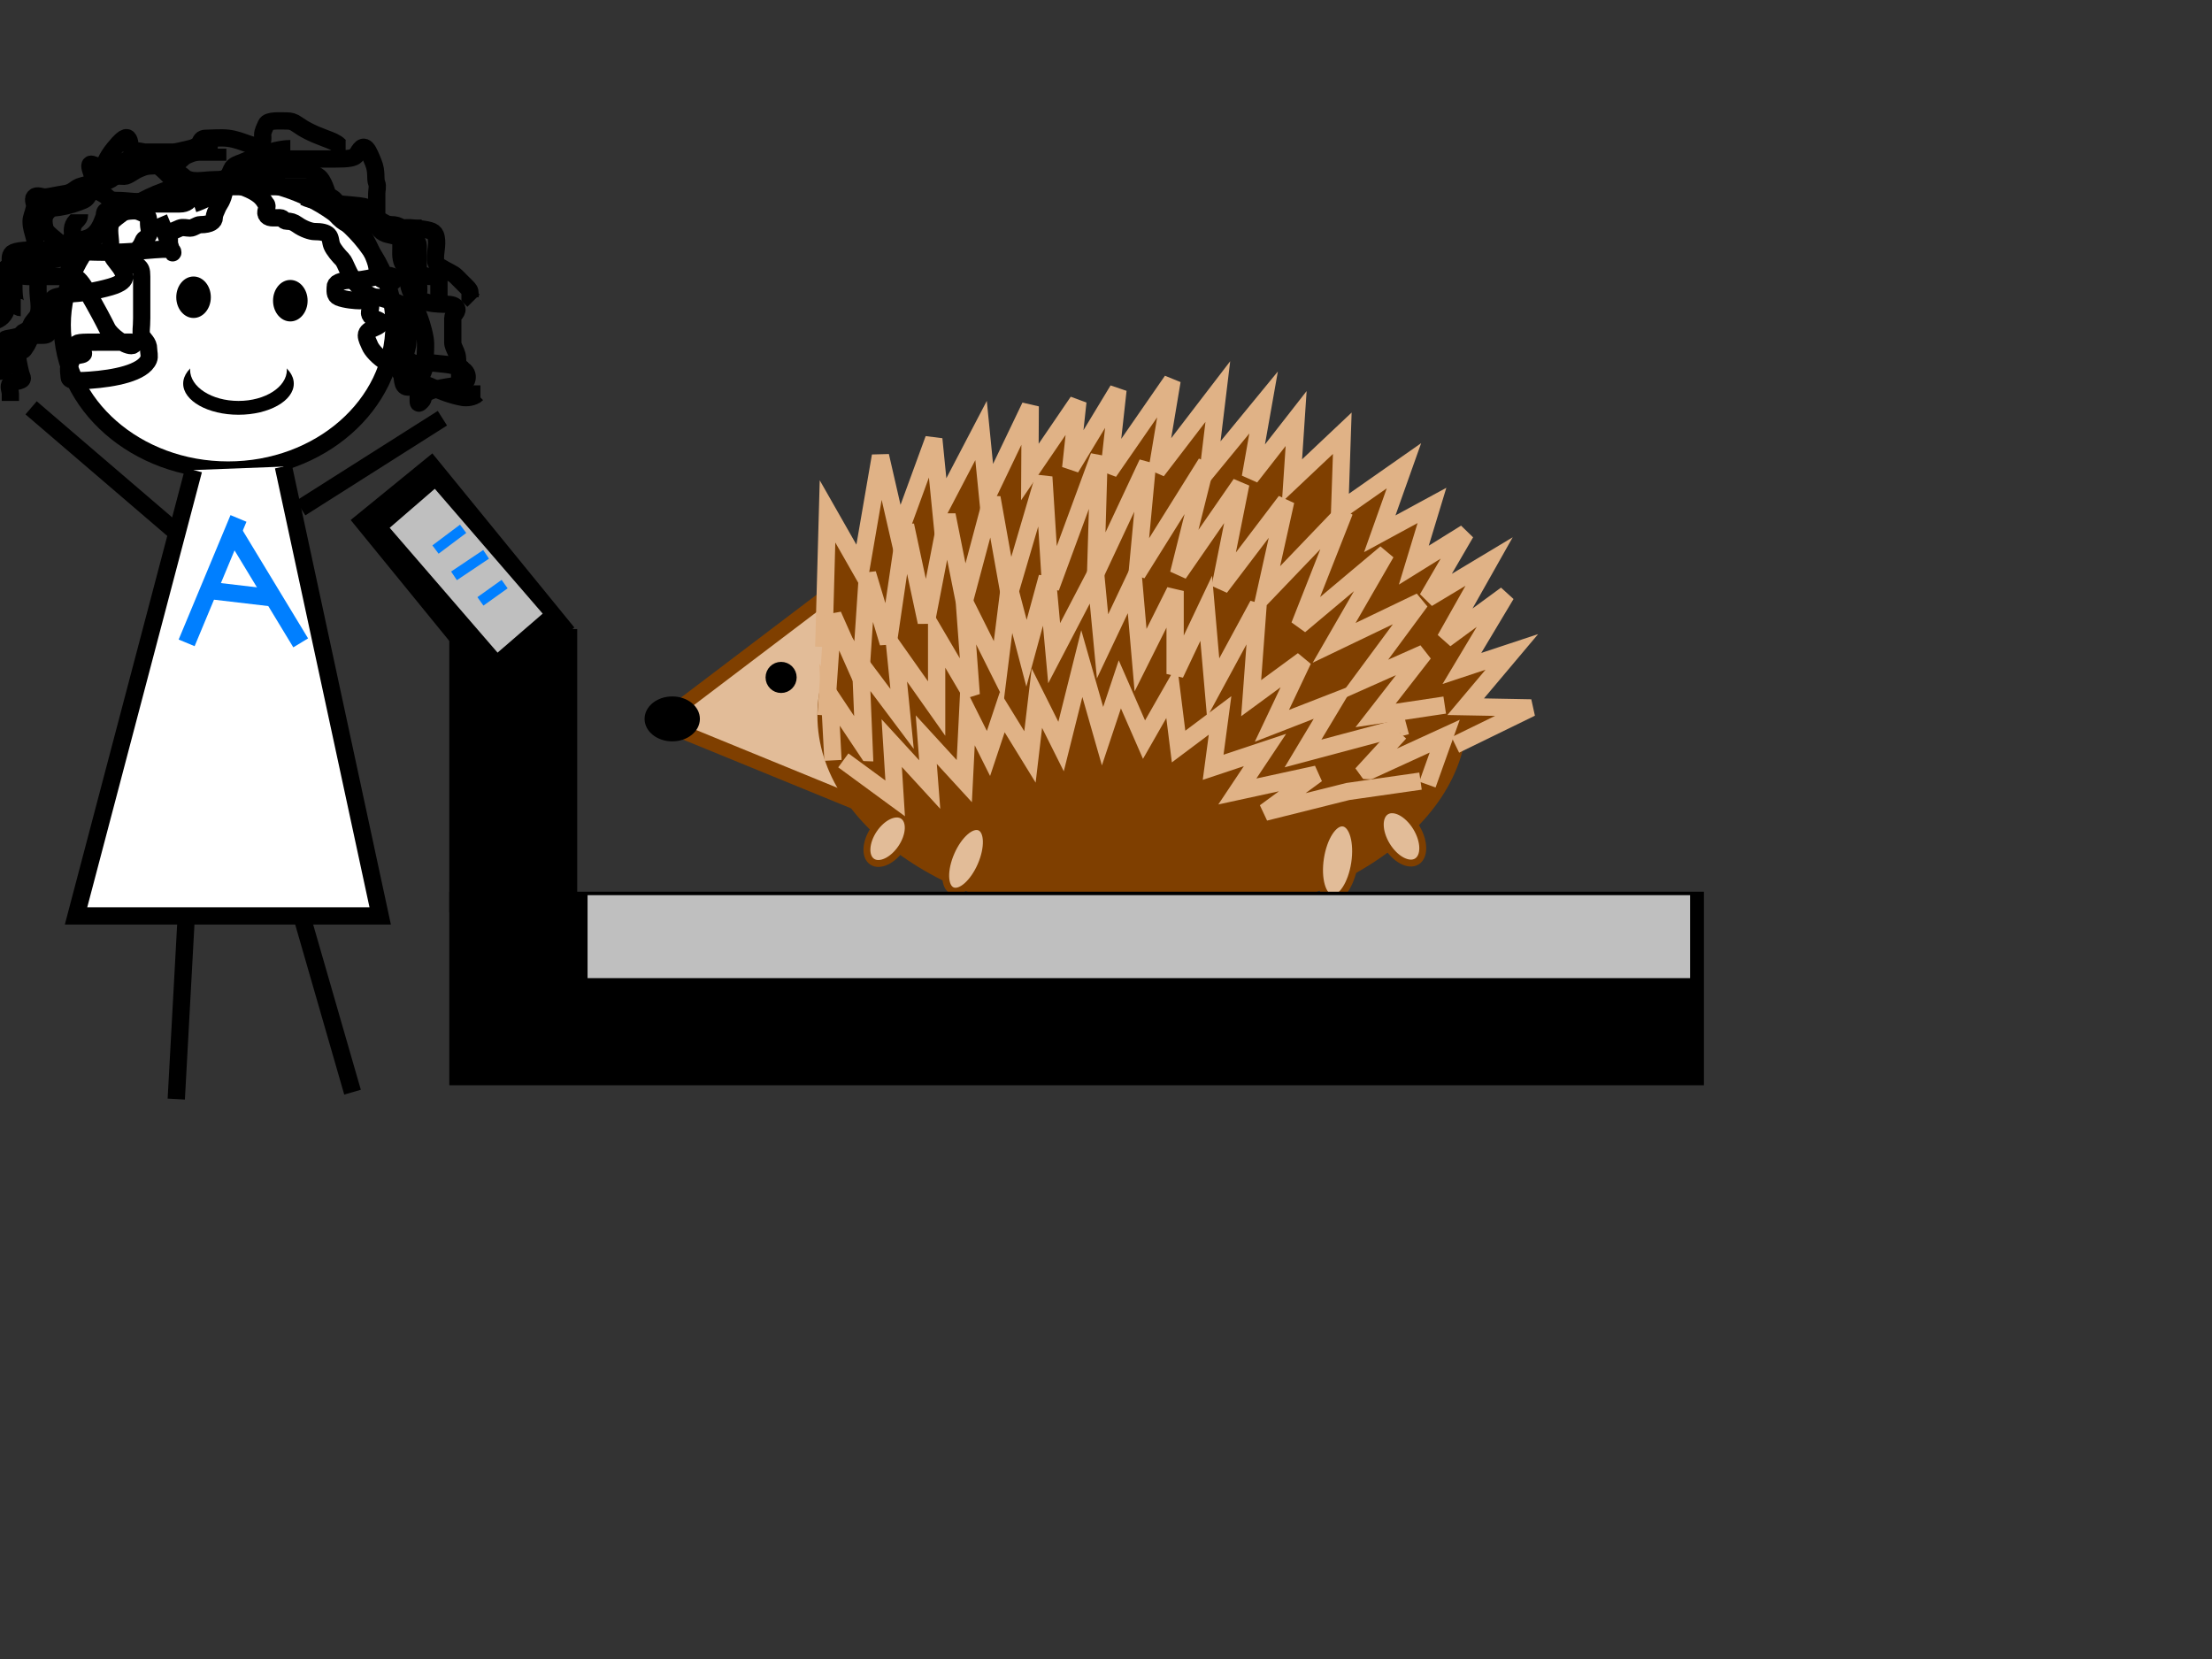
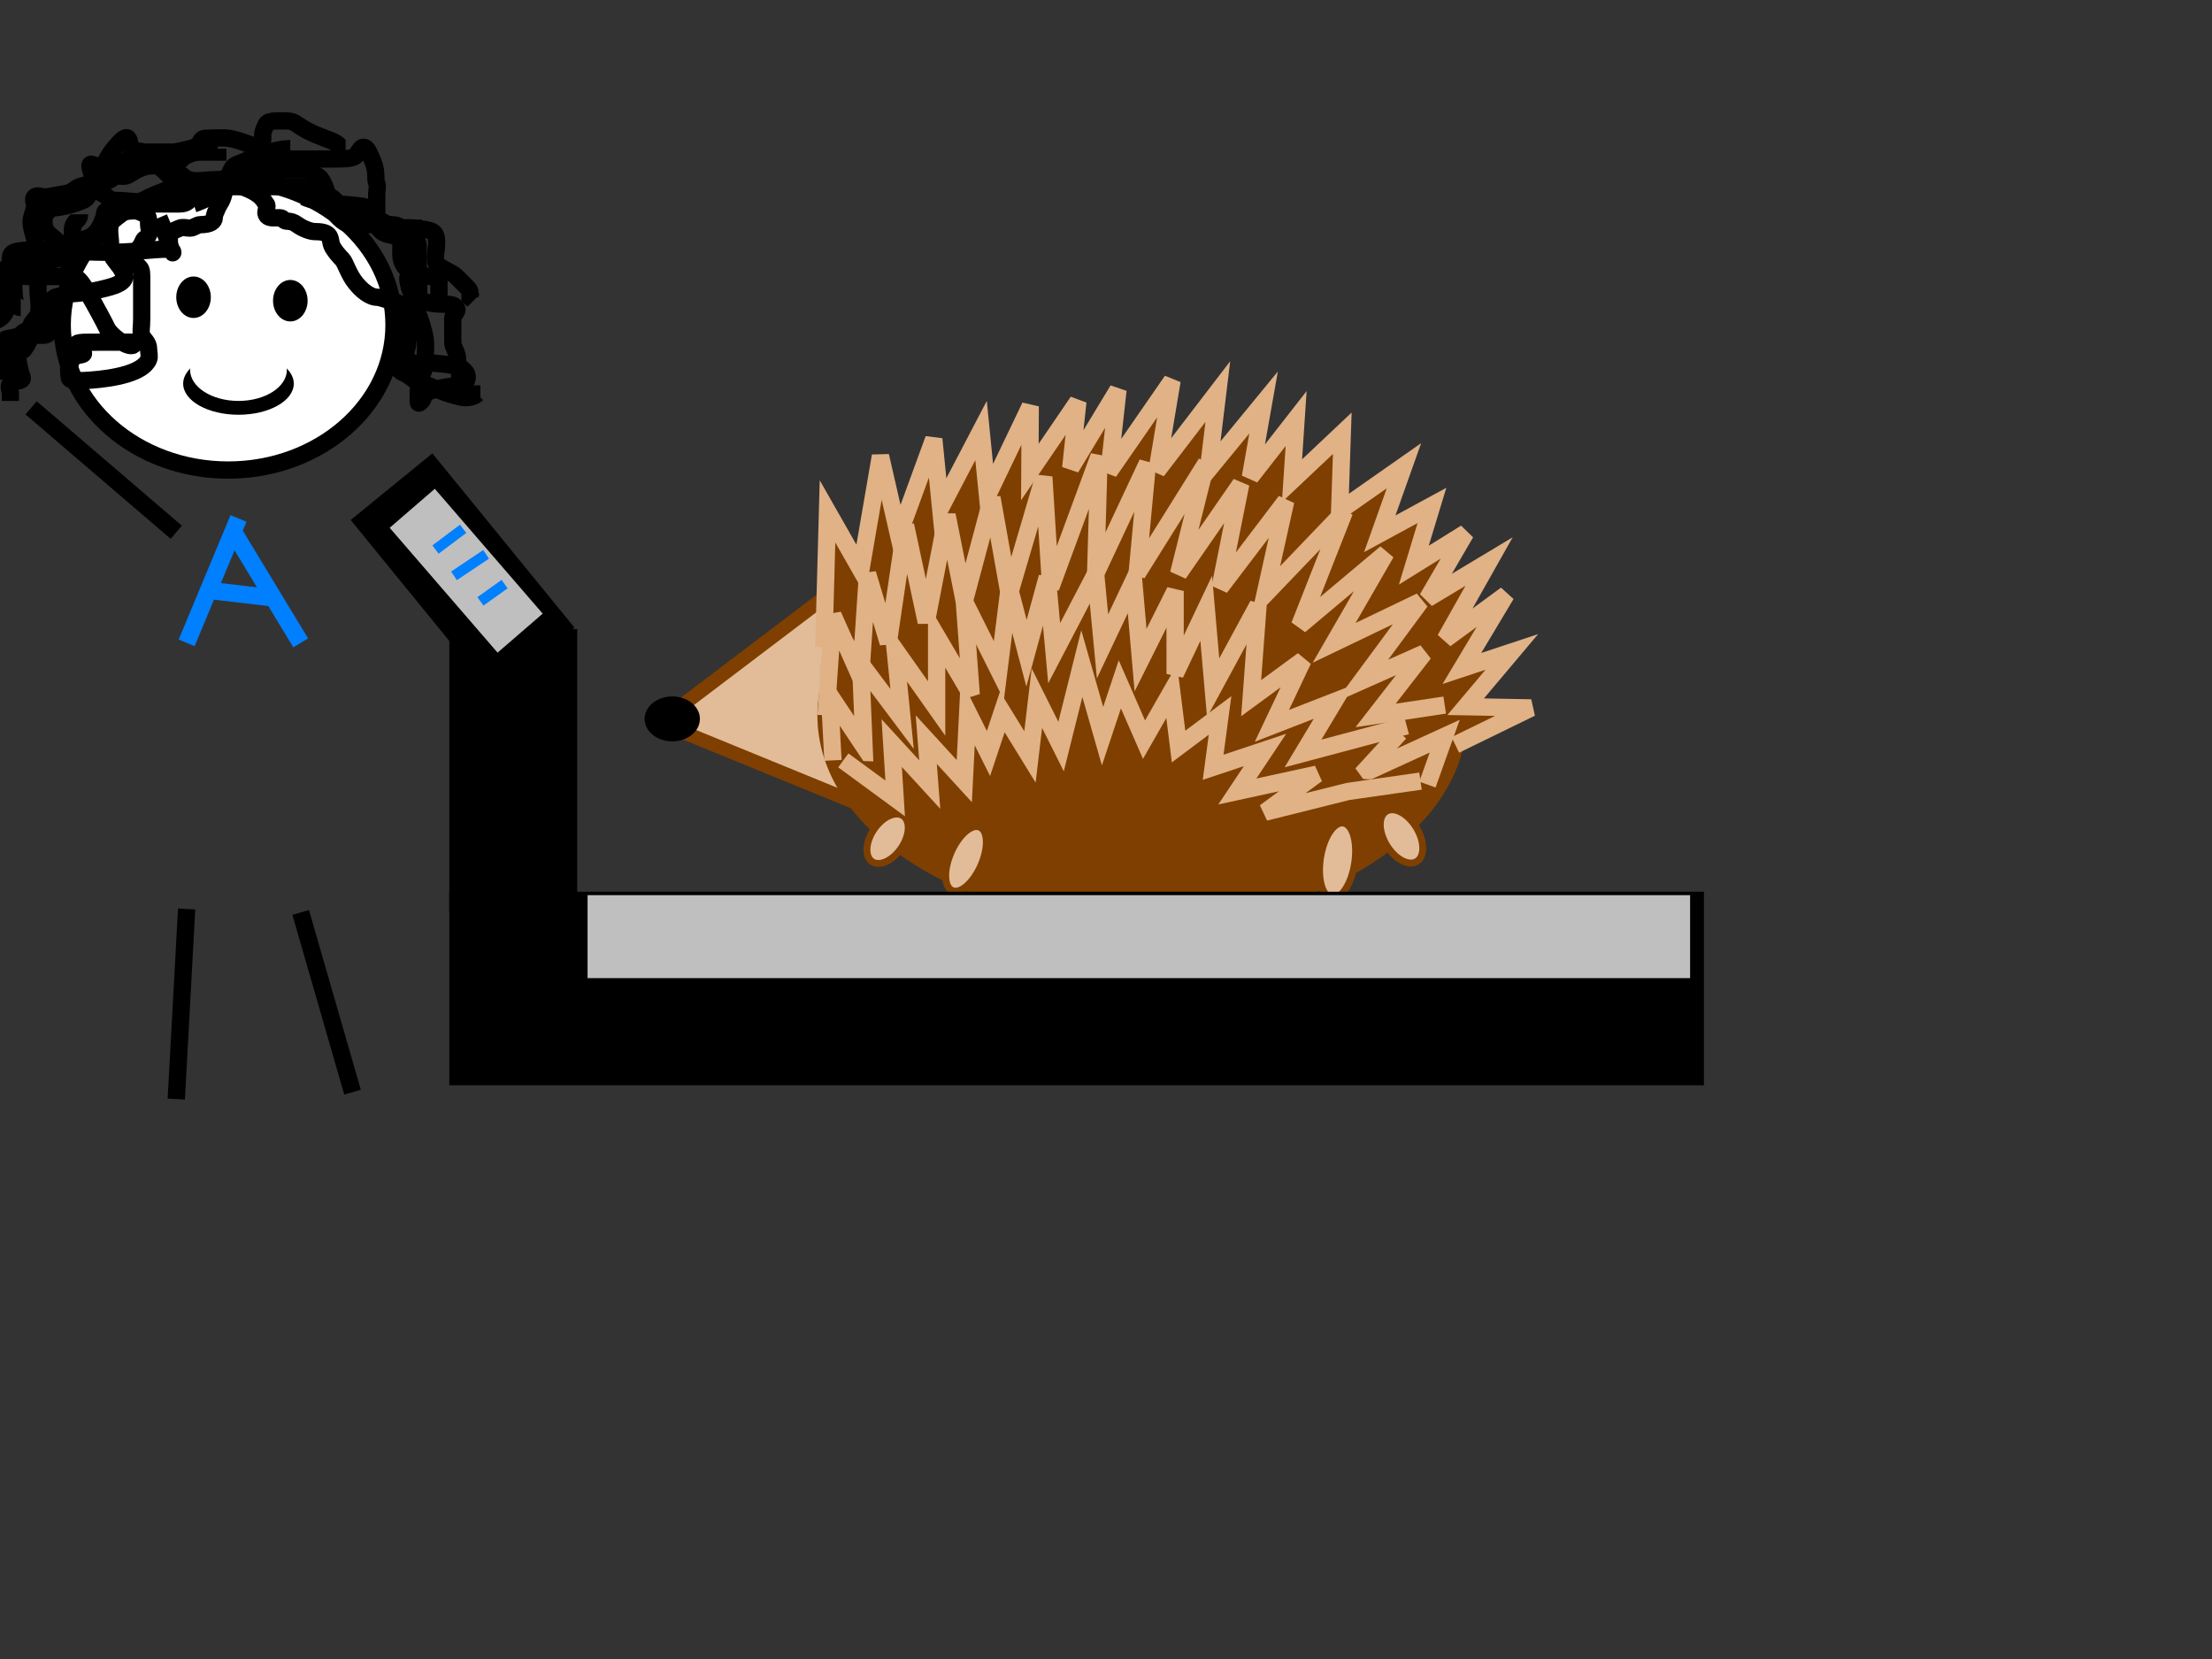
<svg xmlns="http://www.w3.org/2000/svg" width="640" height="480">
  <rect width="100%" height="100%" fill="#333333" stroke="none" />
  <title>line 3</title>
  <g>
    <title>Layer 1</title>
    <path stroke-width="4" id="svg_2" d="m243.876,168.81l-53.06,40.23l56.181,22.989" stroke-linecap="null" stroke-linejoin="null" stroke-dasharray="null" stroke="#7f3f00" fill="#e2bc98" />
    <ellipse ry="6" rx="7.5" id="svg_3" cy="208" cx="194.5" stroke-linecap="null" stroke-linejoin="null" stroke-dasharray="null" stroke="#000000" fill="#000000" />
-     <ellipse ry="3" rx="3" id="svg_4" cy="196" cx="226" stroke-linecap="null" stroke-linejoin="null" stroke-dasharray="null" stroke-width="3" stroke="#000000" fill="#000000" />
    <ellipse ry="1" id="svg_5" cy="213" cx="199" stroke-linecap="null" stroke-linejoin="null" stroke-dasharray="null" stroke-width="0" stroke="#000000" fill="#000000" />
    <ellipse ry="60" rx="93.5" id="svg_12" cy="207" cx="330.5" stroke-linecap="null" stroke-linejoin="null" stroke-dasharray="null" stroke="#7f3f00" fill="#7f3f00" />
    <path transform="rotate(-5.67 337.797,167.031) " id="svg_16" d="m236.842,177.242l4.949,-38.906l7.918,17.785l8.908,-32.236l2.969,23.343l12.867,-26.678l0,20.009l13.857,-21.12l0,18.897l14.846,-24.455l-1.98,18.897l15.836,-18.897l-3.959,18.897l15.836,-21.12l-4.949,23.343l20.785,-24.455l-6.928,25.567l19.795,-21.12l-4.949,22.232l17.816,-17.785l-5.939,21.12l14.846,-15.562l-2.969,17.785l15.836,-12.228l-2.969,22.232l19.795,-11.116l-8.908,18.897l15.836,-6.67l-6.928,16.674l15.836,-7.781l-12.867,17.785l18.805,-8.893l-14.846,21.12l18.805,-11.116l-14.846,20.009l14.846,-3.335l-14.846,14.451l18.805,2.223l-22.879,8.48" stroke-linecap="null" stroke-linejoin="null" stroke-dasharray="null" stroke-width="5" stroke="#e0b286" fill="#7f3f00" />
    <ellipse transform="rotate(-66.448 279.5,248.5) " ry="4.707" rx="10" id="svg_21" cy="248.5" cx="279.5" stroke-linecap="null" stroke-linejoin="null" stroke-dasharray="null" stroke-width="2" stroke="#7f3f00" fill="#e2bc98" />
    <ellipse transform="rotate(-56.023 256.807,242.674) " ry="4.784" rx="8" id="svg_22" cy="242.674" cx="256.807" stroke-linecap="null" stroke-linejoin="null" stroke-dasharray="null" stroke-width="2" stroke="#7f3f00" fill="#e2bc98" />
    <ellipse transform="rotate(58.671 405.5,242) " ry="5" rx="8.5" id="svg_23" cy="242" cx="405.5" stroke-linecap="null" stroke-linejoin="null" stroke-dasharray="null" stroke-width="2" stroke="#7f3f00" fill="#e2bc98" />
    <ellipse transform="rotate(98.746 387,249) " ry="5" rx="11" id="svg_24" cy="249" cx="387" stroke-linecap="null" stroke-linejoin="null" stroke-dasharray="null" stroke-width="2" stroke="#7f3f00" fill="#e2bc98" />
    <path fill="#7f3f00" stroke="#e0b286" stroke-width="5" stroke-dasharray="null" stroke-linejoin="null" stroke-linecap="null" d="m239,207l2,-29l8,18l2,-30l6,20l5,-34l6,28l6,-31l5,25l8,-30l5,28l10,-34l2,32l14,-38l-1,34l15,-32l-3,32l20,-32l-8,32l18,-26l-6,30l19,-25l-6,27l23,-24l-13,33l25,-21l-15,26l25,-12l-17,23l18,-8l-14,18l20,-3" id="svg_1" />
    <path fill="#7f3f00" stroke="#e0b286" stroke-width="5" stroke-dasharray="null" stroke-linejoin="null" stroke-linecap="null" d="m241,220l-1,-19l10,15l-1,-24l12,16l-2,-20l12,17l0,-21l10,17l-2,-27l10,20l3,-24l5,19l6,-22l2,22l12,-23l2,21l9,-19l2,23l10,-20l0,24l9,-19l2,23l13,-24l-2,27l15,-11l-9,19l18,-7l-9,15l30,-8" id="svg_6" />
    <path fill="#7f3f00" stroke="#e0b286" stroke-width="5" stroke-dasharray="null" stroke-linejoin="null" stroke-linecap="null" d="m405,212l-11,12l24,-11l-5,14" id="svg_7" />
    <path fill="#7f3f00" stroke="#e0b286" stroke-width="5" stroke-dasharray="null" stroke-linejoin="null" stroke-linecap="null" d="m244,220l15,11l-1,-16l11,12l-1,-13l11,12l1,-20l6,12l4,-12l8,13l2,-17l7,14l6,-24l6,21l5,-15l7,16l8,-14l2,16l12,-9l-2,15l15,-5l-8,12l23,-5l-15,11l24,-6l21,-3" id="svg_9" />
    <rect fill="#000000" stroke="#000000" stroke-width="0" x="130" y="258" width="363" height="56" id="svg_8" />
    <rect fill="#000000" stroke="#000000" stroke-width="0" stroke-dasharray="null" stroke-linejoin="null" stroke-linecap="null" x="130" y="182" width="37" height="82" id="svg_10" />
    <rect fill="#bfbfbf" stroke="#000000" stroke-width="0" stroke-dasharray="null" stroke-linejoin="null" stroke-linecap="null" x="170" y="259" width="319" height="24" id="svg_11" />
    <rect fill="#000000" stroke="#000000" stroke-width="0" stroke-dasharray="null" stroke-linejoin="null" stroke-linecap="null" x="101.318" y="150.754" width="65" height="30.497" id="svg_13" transform="rotate(50.802 133.818,166.003) " />
    <rect fill="#bfbfbf" stroke="#000000" stroke-width="0" stroke-dasharray="null" stroke-linejoin="null" stroke-linecap="null" x="126.253" y="141.256" width="17.258" height="47.742" id="svg_14" transform="rotate(-40.833 134.881,165.127) " />
    <line fill="none" stroke="#007fff" stroke-width="3" stroke-dasharray="null" stroke-linejoin="null" stroke-linecap="null" x1="126" y1="159" x2="134" y2="153" id="svg_25" />
    <line fill="none" stroke="#007fff" stroke-width="3" stroke-dasharray="null" stroke-linejoin="null" stroke-linecap="null" x1="131" y1="166" x2="141" y2="161" id="svg_26" transform="rotate(-7.275 136,163.5) " />
    <line fill="none" stroke="#007fff" stroke-width="3" stroke-dasharray="null" stroke-linejoin="null" stroke-linecap="null" x1="139" y1="174" x2="146" y2="169" id="svg_27" />
    <ellipse ry="42" rx="48" id="svg_15" cy="94" cx="66" stroke-width="5" stroke="#000000" fill="#ffffff" />
-     <path id="svg_17" d="m82,135l28,130l-88,0l34,-129" stroke-width="5" stroke="#000000" fill="#ffffff" />
    <line id="svg_18" y2="118" x2="9" y1="154" x1="51" stroke-linecap="null" stroke-linejoin="null" stroke-dasharray="null" stroke-width="5" stroke="#000000" fill="none" />
-     <line id="svg_19" y2="121" x2="128" y1="147" x1="87" stroke-linecap="null" stroke-linejoin="null" stroke-dasharray="null" stroke-width="5" stroke="#000000" fill="none" />
    <line id="svg_20" y2="316" x2="102" y1="264" x1="87" stroke-linecap="null" stroke-linejoin="null" stroke-dasharray="null" stroke-width="5" stroke="#000000" fill="none" />
    <line id="svg_28" y2="318" x2="51" y1="263" x1="54" stroke-linecap="null" stroke-linejoin="null" stroke-dasharray="null" stroke-width="5" stroke="#000000" fill="none" />
    <path d="m75,48c-3,1 -6.868,2.289 -11,4c-2.922,1.21 -5,1 -6,1c-1,0 -2,1 -3,1c-1,0 -2,0 -3,0c-1,0 -1.795,-2.22 -5,-5c-3.777,-3.276 -7.151,-3.435 -9,-6c-0.585,-0.811 -0.293,-2.293 -1,-3c-0.707,-0.707 -2.207,0.813 -4,3c-2.286,2.788 -3,5 -3,6c0,1 -0.797,2.257 -2,3c-2.69,1.663 -4.076,1.617 -5,2c-1.307,0.541 -2.026,1.68 -4,2c-3.121,0.507 -5,1 -6,1c-1,0 -2.293,-0.707 -3,0c-0.707,0.707 0.23,2.027 0,3c-0.514,2.176 -1,3 -1,4c0,2 0.486,2.824 1,5c0.23,0.973 0,2 0,3c0,1 1,2 1,3c0,2 0,3 0,5c0,1 0,3 0,4c0,2 0.765,5.152 0,7c-0.541,1.307 -1.459,1.693 -2,3c-0.383,0.924 0.383,2.076 0,3c-0.541,1.307 -0.693,2.186 -2,4c-0.827,1.147 -2.293,0.293 -3,1c-0.707,0.707 -2,1 -3,1c-1,0 -2.076,0.617 -3,1c-1.307,0.541 -2,2 -2,3c0,1 -1,1 -1,2l0,1l0,1" id="svg_29" stroke-linecap="null" stroke-linejoin="null" stroke-dasharray="null" stroke-width="5" stroke="#000000" fill="none" />
    <path d="m77,46c4,0 12,0 20,0c4,0 5.293,-0.293 6,-1c0.707,-0.707 1.586,-3.414 3,-2c0.707,0.707 1.459,2.693 2,4c1.148,2.772 0.459,4.693 1,6c0.383,0.924 0,2 0,3c0,1 0,2 0,3c0,1 0,2 0,3c0,1 -0.383,2.076 0,3c1.082,2.613 3.027,2.77 4,3c2.176,0.514 4,1 6,1c1,0 2,1 2,2c0,1 0,2 0,3c0,1 0,2 0,3c0,1 0,2 0,3c0,2 0.383,4.076 0,5c-0.541,1.307 -2.459,1.693 -3,3c-0.383,0.924 -1,2 -1,3c0,1 -0.617,3.076 -1,4c-0.541,1.307 -1,2 -1,4c0,1 0,2 0,3c0,1 0,2 0,3c0,2 0.693,2.459 2,3c0.924,0.383 1.853,1.173 3,2c1.814,1.307 3,1 5,2c2,1 5.879,2.493 9,3c0.987,0.16 3,0 4,-1l1,0" id="svg_30" stroke-linecap="null" stroke-linejoin="null" stroke-dasharray="null" stroke-width="5" stroke="#000000" fill="none" />
    <path d="m56,59c3,-1 5.594,-2.513 8,-4c2.69,-1.663 4.113,-1.662 6,-1c6.042,2.119 6.293,4.293 7,5c0.707,0.707 -0.383,2.076 0,3c0.541,1.307 2,1 4,1c1,0 1,1 2,1c1,0 1.853,0.173 3,1c1.814,1.307 4,2 5,2c2,0 3.293,0.293 4,1c0.707,0.707 0.617,2.076 1,3c0.541,1.307 2,3 3,4c1,1 1.714,4.212 4,7c2.69,3.281 5,4 6,4c1,0 2.054,0.54 4,1c2.176,0.514 3,1 4,2c1,1 1,3 1,4c0,1 0,4 0,6c0,2 -1.414,3.586 0,5c2.121,2.121 4.022,0.633 7,1c4.092,0.504 6.31,0.337 9,2c1.203,0.744 1.383,2.076 1,3c-0.541,1.307 -3.039,1.519 -6,2c-3.121,0.507 -5.293,1.293 -6,2c-0.707,0.707 -0.293,1.293 -1,2c-0.707,0.707 -1,1 -1,0c0,-1 0,-2 0,-3c0,-1 1,-2 1,-4c0,-1 1,-2 1,-4c0,-3 0.32,-5.026 0,-7c-0.507,-3.121 -1.617,-6.076 -2,-7c-0.541,-1.307 -1,-2 -1,-3c0,-1 0,-2 0,-3c0,-2 0,-3 0,-5c0,-3 0,-5 0,-6c0,-1 0,-2 0,-3c0,-1 -0.617,-1.076 -1,-2c-0.541,-1.307 -1.293,-1.293 -2,-2c-0.707,-0.707 -1,-2 -4,-2c-2,0 -3,0 -4,0c-1,0 -2,0 -3,0c-1,0 -2,0 -3,0c-1,0 -2.45,0.55 -5,-2c-2.55,-2.55 -2.852,-6.228 -4,-9c-0.541,-1.307 -1.149,-2.474 -2,-3c-1.902,-1.176 -2,-2 -4,-2c-1,0 -4,0 -5,0c-1,0 -2,0 -3,0c-1,0 -2,0 -3,0c-1,0 -2,0 -4,0c-1,0 -1.293,1.293 -2,2c-0.707,0.707 -3,1 -4,1c-1,0 -4,0 -5,0c-3,0 -6.879,1.121 -9,-1c-0.707,-0.707 -3.076,-1.617 -4,-2c-1.307,-0.541 -1.693,-1.459 -3,-2c-1.848,-0.765 -2,-1 -3,-1c-2,0 -3,0 -4,0c-2,0 -2.824,0.098 -4,2c-0.526,0.851 -0.415,1.189 -1,2c-1.849,2.565 -3,2 -4,3c-2,2 -3.293,2.293 -4,3c-0.707,0.707 -0.693,1.459 -2,2c-1.848,0.765 -3.879,1.493 -7,2c-0.987,0.16 -2,0 -3,1c-1,1 -1.689,2.08 -1,5c0.514,2.176 5.376,4.08 7,8c0.383,0.924 0,3 0,4c0,1 0,2 0,3c0,1 0.526,2.149 0,3c-1.176,1.902 -2.693,1.459 -4,2c-0.924,0.383 -1,1 -1,2c0,2 0.707,3.293 0,4c-0.707,0.707 -1,1 -2,1c-1,0 -2.076,0.617 -3,1c-1.307,0.541 -1.693,1.459 -3,2c-0.924,0.383 -0.617,1.076 -1,2c-0.541,1.307 -1,2 -1,3c0,3 0.486,4.824 1,7c0.23,0.973 0.924,1.617 0,2c-1.307,0.541 -2.293,0.293 -3,1c-0.707,0.707 0,2 0,3l0,1l0,1l0,-1" id="svg_31" stroke-linecap="null" stroke-linejoin="null" stroke-dasharray="null" stroke-width="5" stroke="#000000" fill="none" />
    <path d="m6,89c-2,0 -2,-4 -2,-8c0,-3 -1.414,-4.586 0,-6c0.707,-0.707 2,0 3,0c2,0 3,0 4,0c1,0 2.08,0.689 5,0c2.176,-0.514 3.459,-0.693 4,-2c0.383,-0.924 0.693,-2.459 2,-3c0.924,-0.383 2.043,-0.71 3,-1c3.451,-1.045 4.459,-4.693 5,-6c0.383,-0.924 0,-2 1,-2c1,0 1.027,-0.77 2,-1c2.176,-0.514 4,-1 7,-1c3,0 5,0 8,0c1,0 3,0 4,0c2,0 3,-1 3,-2c0,-1 -0.707,-2.293 0,-3c2.121,-2.121 10,0 20,0c10,0 17,0 18,0c1,0 0.293,1.293 1,2c0.707,0.707 2.103,0.906 3,2c2.286,2.788 4.693,4.459 6,5c0.924,0.383 2,0 3,1c1,1 2.027,0.77 3,1c2.176,0.514 5,1 6,1c2,0 3.015,-0.244 5,0c4.092,0.504 5.459,0.693 6,2c0.765,1.848 0,5 0,6c0,1 -0.203,2.256 1,3c2.69,1.663 4,2 5,3c1,1 2.293,2.293 3,3c0.707,0.707 1,1 1,2l0,1l1,1" id="svg_32" stroke-linecap="null" stroke-linejoin="null" stroke-dasharray="null" stroke-width="5" stroke="#000000" fill="none" />
    <path d="m84,43c-1,0 -3.943,0.148 -9,2c-2.969,1.088 -3.693,1.459 -5,2c-0.924,0.383 -2.459,0.693 -3,2c-0.383,0.924 -1,2 -1,3c0,1 -0.84,2.013 -1,3c-0.507,3.121 -1.617,4.076 -2,5c-0.541,1.307 -1,2 -1,3c0,1 -1,2 -4,2c-1,0 -2,1 -3,1c-1,0 -2.076,-0.383 -3,0c-1.307,0.541 -2,1 -3,1l0,2l0,1l0,1" id="svg_33" stroke-linecap="null" stroke-linejoin="null" stroke-dasharray="null" stroke-width="5" stroke="#000000" fill="none" />
    <path d="m88,57c2,1 6.014,1.67 10,2c6.062,0.502 7.076,0.617 8,1c1.307,0.541 1.617,1.076 2,2c0.541,1.307 3.594,2.513 6,4c2.69,1.663 3,3 3,5c0,1 0,2 0,3c0,1 0.459,1.693 1,3c0.765,1.848 -0.16,3.013 0,4c0.507,3.121 1.031,4.912 4,6c5.057,1.852 8.693,0.186 10,2c0.827,1.147 -1,2 -1,3c0,1 0,3 0,4c0,1 0,2 0,3c0,1 0.459,1.693 1,3c0.765,1.848 0,3 1,4l0,1l1,0" id="svg_34" stroke-linecap="null" stroke-linejoin="null" stroke-dasharray="null" stroke-width="5" stroke="#000000" fill="none" />
    <path d="m122,66c-1,0 -3.693,0.459 -5,1c-0.924,0.383 -1,1 -1,2c0,1 0,2 0,3c0,1 -0.307,3.186 1,5c0.827,1.147 2,1 4,2c2,1 3,1 4,1c1,0 2,0 2,1c0,1 0,2 0,3l0,1l0,1l1,0" id="svg_35" stroke-linecap="null" stroke-linejoin="null" stroke-dasharray="null" stroke-width="5" stroke="#000000" fill="none" />
    <path d="m82,48c-1,2 -2.459,2.693 -3,4c-0.383,0.924 -0.693,1.459 -2,2c-0.924,0.383 -2,0 -4,0c-1,0 -2,0 -3,0c-2,0 -3,0 -4,0c-1,0 -2,0 -3,0c-1,0 -2,0 -4,0c-1,0 -2,0 -3,0c-3,0 -6.133,0.57 -10,2c-2.097,0.776 -2.693,1.459 -4,2c-1.848,0.765 -5,0 -8,0c-1,0 -2,0 -3,-1c-1,-1 -2.293,-1.293 -3,-2c-0.707,-0.707 -1,-2 -1,-3c0,-1 -1,-3 -1,-4c0,-1 1.027,-0.23 2,0c2.176,0.514 2.293,1.293 3,2c0.707,0.707 3,1 5,1c1,0 2.693,-1.459 4,-2c0.924,-0.383 2,-1 4,-1c1,0 1.693,-0.459 3,-1c0.924,-0.383 2,0 4,0c1,0 1.693,-1.459 3,-2c0.924,-0.383 2,-1 4,-1c1,0 2,0 5,0l0,-1" id="svg_36" stroke-linecap="null" stroke-linejoin="null" stroke-dasharray="null" stroke-width="5" stroke="#000000" fill="none" />
    <ellipse ry="6" rx="5" id="svg_37" cy="86" cx="56" stroke-linecap="null" stroke-linejoin="null" stroke-dasharray="null" stroke-width="0" stroke="#000000" fill="#000000" />
    <ellipse ry="6" rx="5" id="svg_38" cy="87" cx="84" stroke-linecap="null" stroke-linejoin="null" stroke-dasharray="null" stroke-width="0" stroke="#000000" fill="#000000" />
    <ellipse ry="9" rx="16" id="svg_39" cy="111" cx="69" stroke-linecap="null" stroke-linejoin="null" stroke-dasharray="null" stroke-width="0" stroke="#000000" fill="#000000" />
    <ellipse ry="9" rx="14" id="svg_40" cy="107" cx="69" stroke-linecap="null" stroke-linejoin="null" stroke-dasharray="null" stroke-width="0" stroke="#000000" fill="#ffffff" />
    <line id="svg_41" y2="186" x2="54" y1="150" x1="69" stroke-linecap="null" stroke-linejoin="null" stroke-dasharray="null" stroke-width="5" stroke="#007fff" fill="none" />
    <line id="svg_42" y2="186" x2="87" y1="153" x1="67" stroke-linecap="null" stroke-linejoin="null" stroke-dasharray="null" stroke-width="5" stroke="#007fff" fill="none" />
    <line id="svg_43" y2="171" x2="62" y1="173" x1="79" stroke-linecap="null" stroke-linejoin="null" stroke-dasharray="null" stroke-width="5" stroke="#007fff" fill="none" />
    <path d="m100,43c-1,0 -1.293,-0.293 -2,-1c-0.707,-0.707 -1.903,-1.224 -4,-2c-3.867,-1.43 -6.186,-2.693 -8,-4c-1.147,-0.827 -2,-1 -3,-1c-2,0 -5.459,-0.307 -6,1c-0.383,0.924 -1,2 -1,3c0,1 0.307,2.459 -1,3c-1.848,0.765 -4.908,-1.496 -9,-2c-1.985,-0.244 -5,0 -6,0c-1,0 -1.617,0.076 -2,1c-0.541,1.307 -2.027,1.77 -3,2c-2.176,0.514 -4,1 -5,1c-1,0 -2,0 -3,0c-3,0 -4,0 -5,0c-1,0 -2.293,-0.707 -3,0c-0.707,0.707 0.23,2.027 0,3c-0.514,2.176 -2,2 -3,2c-3,0 -5,-1 -6,-1l-1,0" id="svg_44" stroke-linecap="null" stroke-linejoin="null" stroke-dasharray="null" stroke-width="5" stroke="#000000" fill="none" />
    <path d="m23,62c0,1 -0.293,1.293 -1,2c-1.414,1.414 -1,3 -1,4c0,1 -0.617,1.076 -1,2c-0.541,1.307 -0.293,2.293 -1,3c-0.707,0.707 -3,0 -6,0c-1,0 -1.293,0.293 -2,1c-0.707,0.707 -1.617,0.076 -2,1c-0.541,1.307 -2,2 -5,2c-2,0 -3,1 -3,2c0,1 1,2 1,3c0,1 0,2 0,3c0,2 0.23,3.027 0,4c-0.514,2.176 -1.824,3.486 -4,4c-0.973,0.23 -2.076,-0.383 -3,0c-1.307,0.541 -2.293,0.293 -3,1c-0.707,0.707 -2,1 -3,1c-1,0 -1.459,0.693 -2,2c-0.765,1.848 0,3 0,4l1,1l0,-1l1,-1" id="svg_45" stroke-linecap="null" stroke-linejoin="null" stroke-dasharray="null" stroke-width="5" stroke="#000000" fill="none" />
    <path d="m46,63c3,7 4,11 4,10c0,-2 -8,0 -18,0c-12,0 -24.304,-1.531 -28,0c-1.307,0.541 -1,2 -1,3c0,1 -0.147,2.173 1,3c1.814,1.307 5,1 10,1c4,0 6,0 7,0c1,0 2.19,0.882 4,4c3.367,5.802 5,9 6,11c1,2 5,5 7,5c1,0 1,-1 0,-1c-1,0 -4,0 -9,0c-6,0 -7,0 -7,1c0,1 1.293,1.293 2,2c0.707,0.707 -1.076,0.617 -2,1c-1.307,0.541 -1.459,1.693 -2,3c-0.383,0.924 0,2 0,3c0,1 1.013,1.354 6,1c7.053,-0.501 15.376,-2.08 17,-6c0.383,-0.924 0,-2 0,-3c0,-2 -1.459,-2.693 -2,-4c-0.383,-0.924 0,-2 0,-5c0,-5 0,-9 0,-12c0,-2 -0.293,-2.293 -1,-3c-1.414,-1.414 -3.293,0.707 -4,0c-1.414,-1.414 3.293,-4.293 4,-5c1.414,-1.414 1.149,-2.474 2,-3c1.902,-1.176 1,-3 1,-4c0,-2 -0.076,-2.617 -1,-3c-1.307,-0.541 -2,-1 -3,-1c-2,0 -4.535,0.311 -6,2c-2.072,2.389 -1,5 -1,8c0,2 0.173,2.853 1,4c1.307,1.814 2.486,2.824 3,5c0.23,0.973 -0.964,2.116 -4,3c-3.959,1.153 -9,2 -12,2c-1,0 -1.293,0.293 -2,1c-0.707,0.707 -1.152,0.235 -3,1c-1.307,0.541 -1,2 -1,3c0,2 0,5 0,6c0,1 -1,1 -2,1c-2,0 -4,0 -5,0c-1,0 -1.879,0.493 -5,1c-0.987,0.16 -0.617,1.076 -1,2c-0.541,1.307 -1,3 -1,4c0,1 0,2 0,3c0,1 1,0 2,-1l0,-1" id="svg_46" stroke-linecap="null" stroke-linejoin="null" stroke-dasharray="null" stroke-width="5" stroke="#000000" fill="none" />
-     <path d="m103,65c0,1 1.256,1.797 2,3c1.663,2.69 3.68,7.026 4,9c0.507,3.121 1,4 2,4c1,0 3,1 3,0c0,-3 -7,0 -11,0c-5,0 -6,1 -6,2c0,1 -0.307,2.459 1,3c1.848,0.765 5,1 6,1c1,0 1.586,-0.414 3,1c0.707,0.707 -0.383,2.076 0,3c0.541,1.307 2.293,1.293 3,2c0.707,0.707 -0.693,1.459 -2,2c-0.924,0.383 -2,1 -2,2c0,1 0.617,2.076 1,3c0.541,1.307 2.31,3.337 5,5c1.203,0.744 2.293,0.293 3,1c0.707,0.707 0.293,1.293 1,2c0.707,0.707 0,4 2,4c1,0 0,-2 1,-3l2,-2" id="svg_47" stroke-linecap="null" stroke-linejoin="null" stroke-dasharray="null" stroke-width="5" stroke="#000000" fill="none" />
  </g>
</svg>